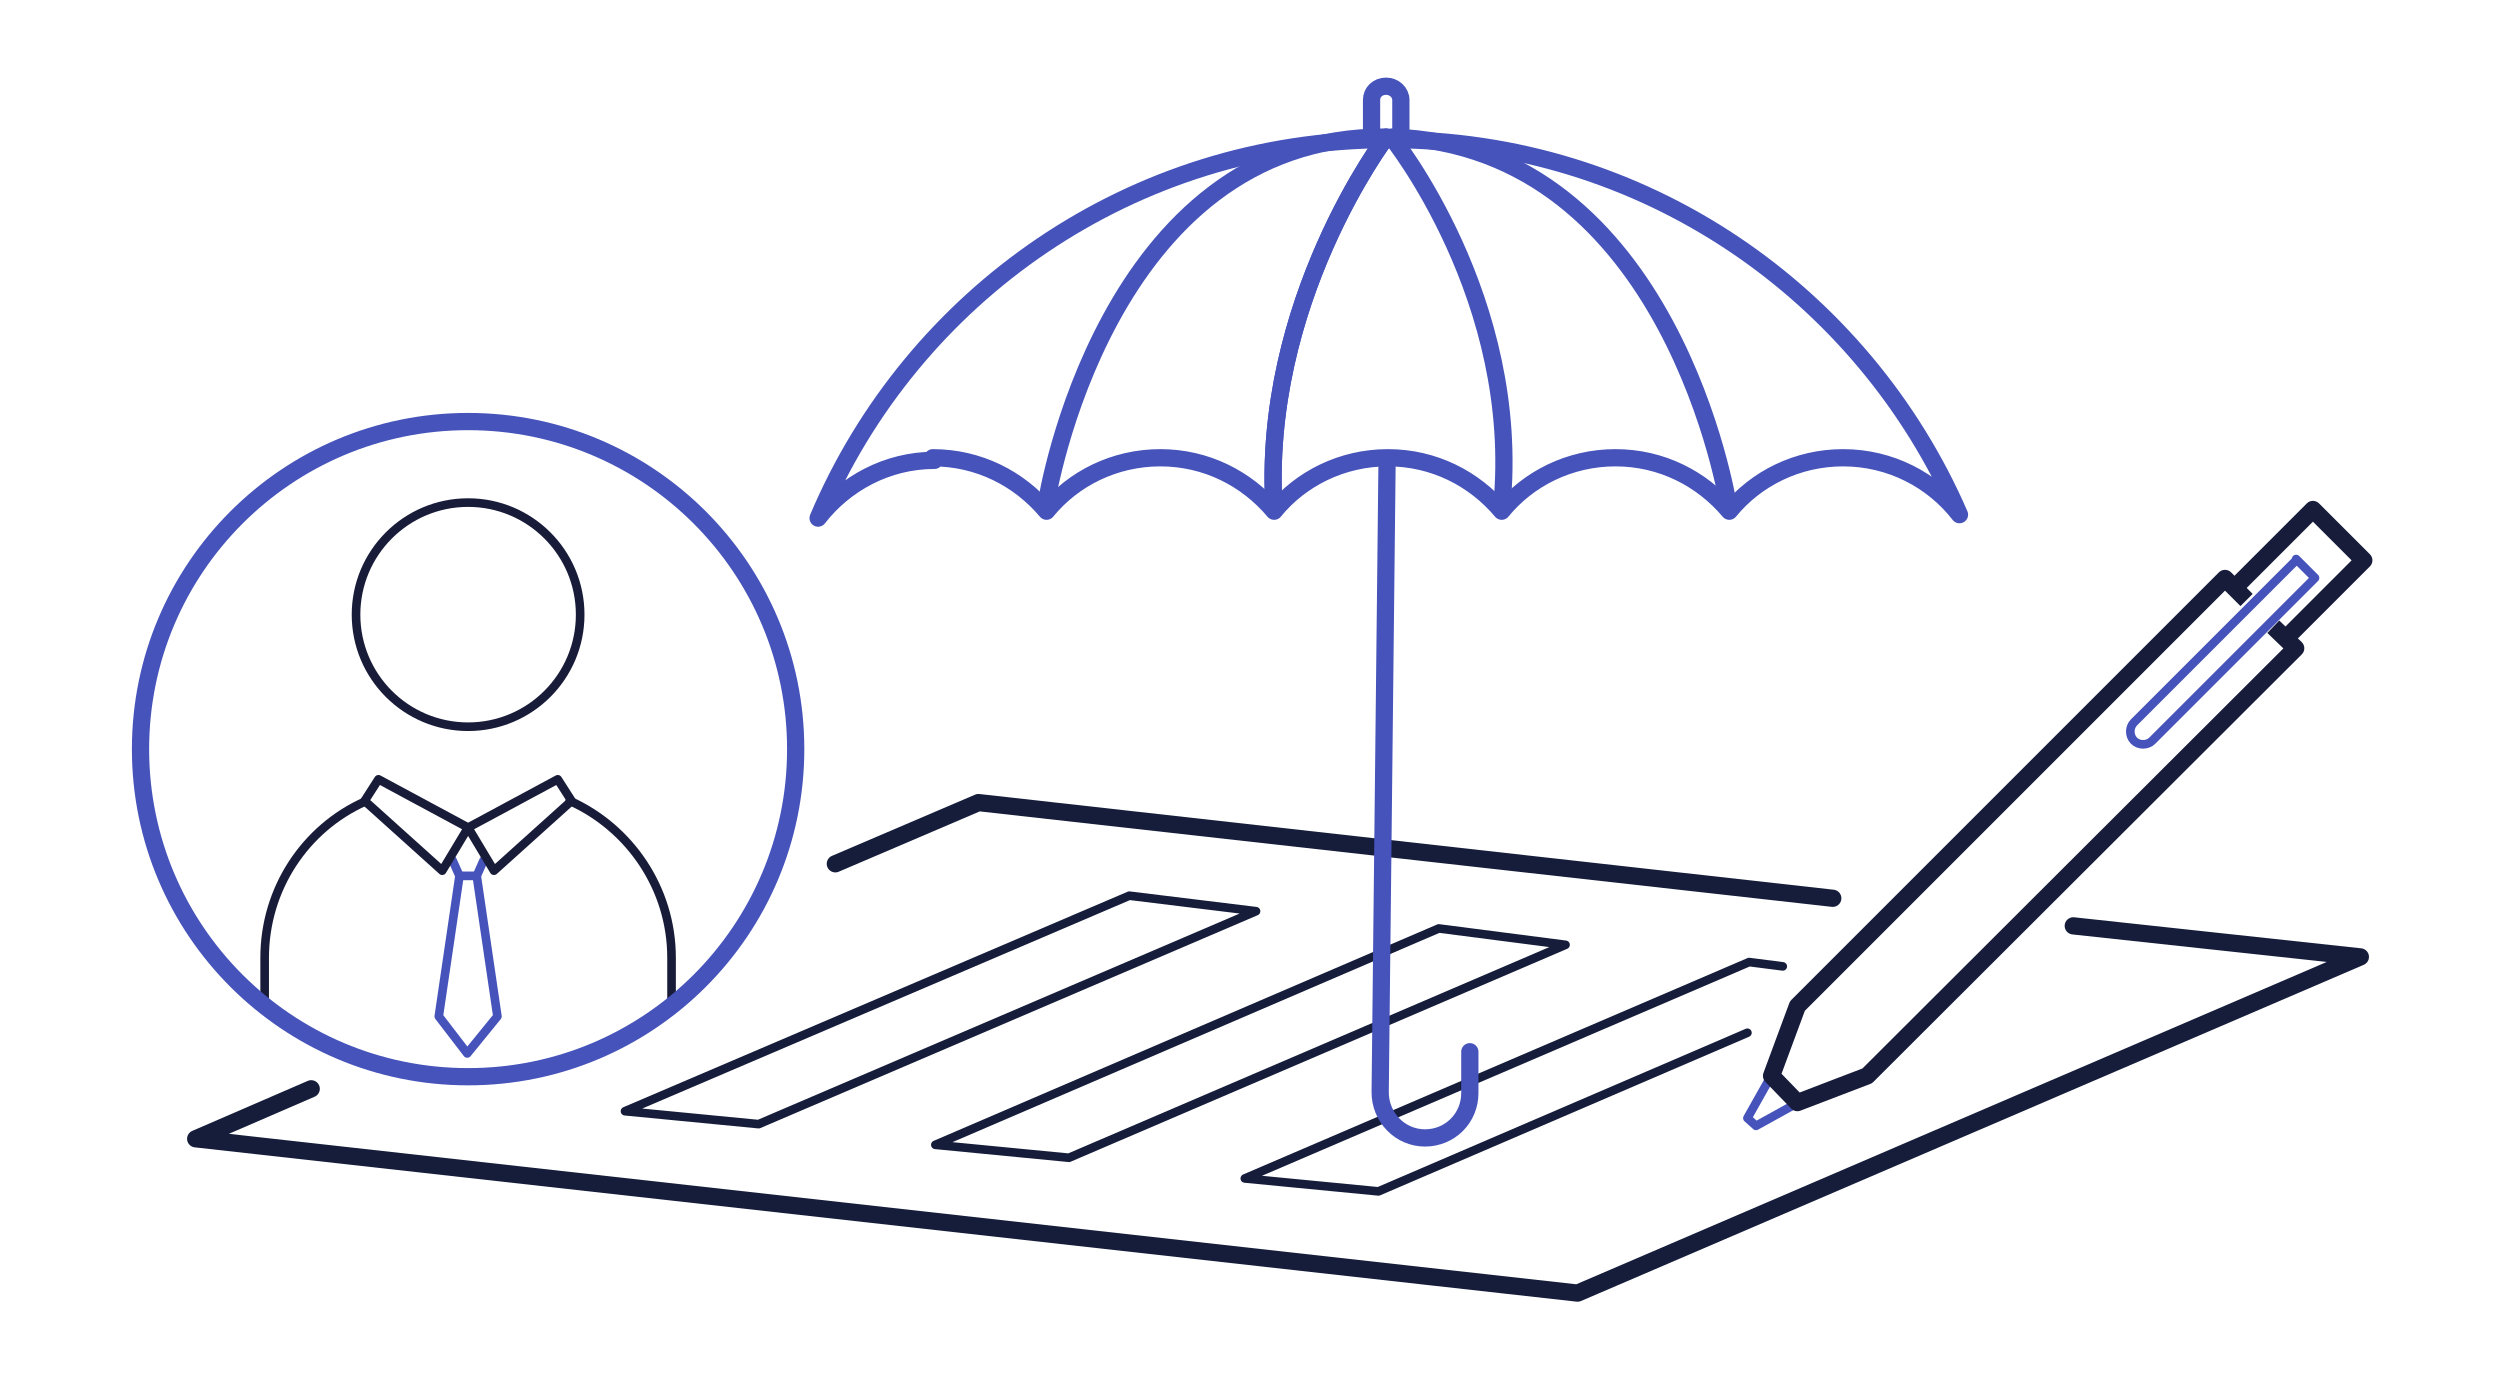
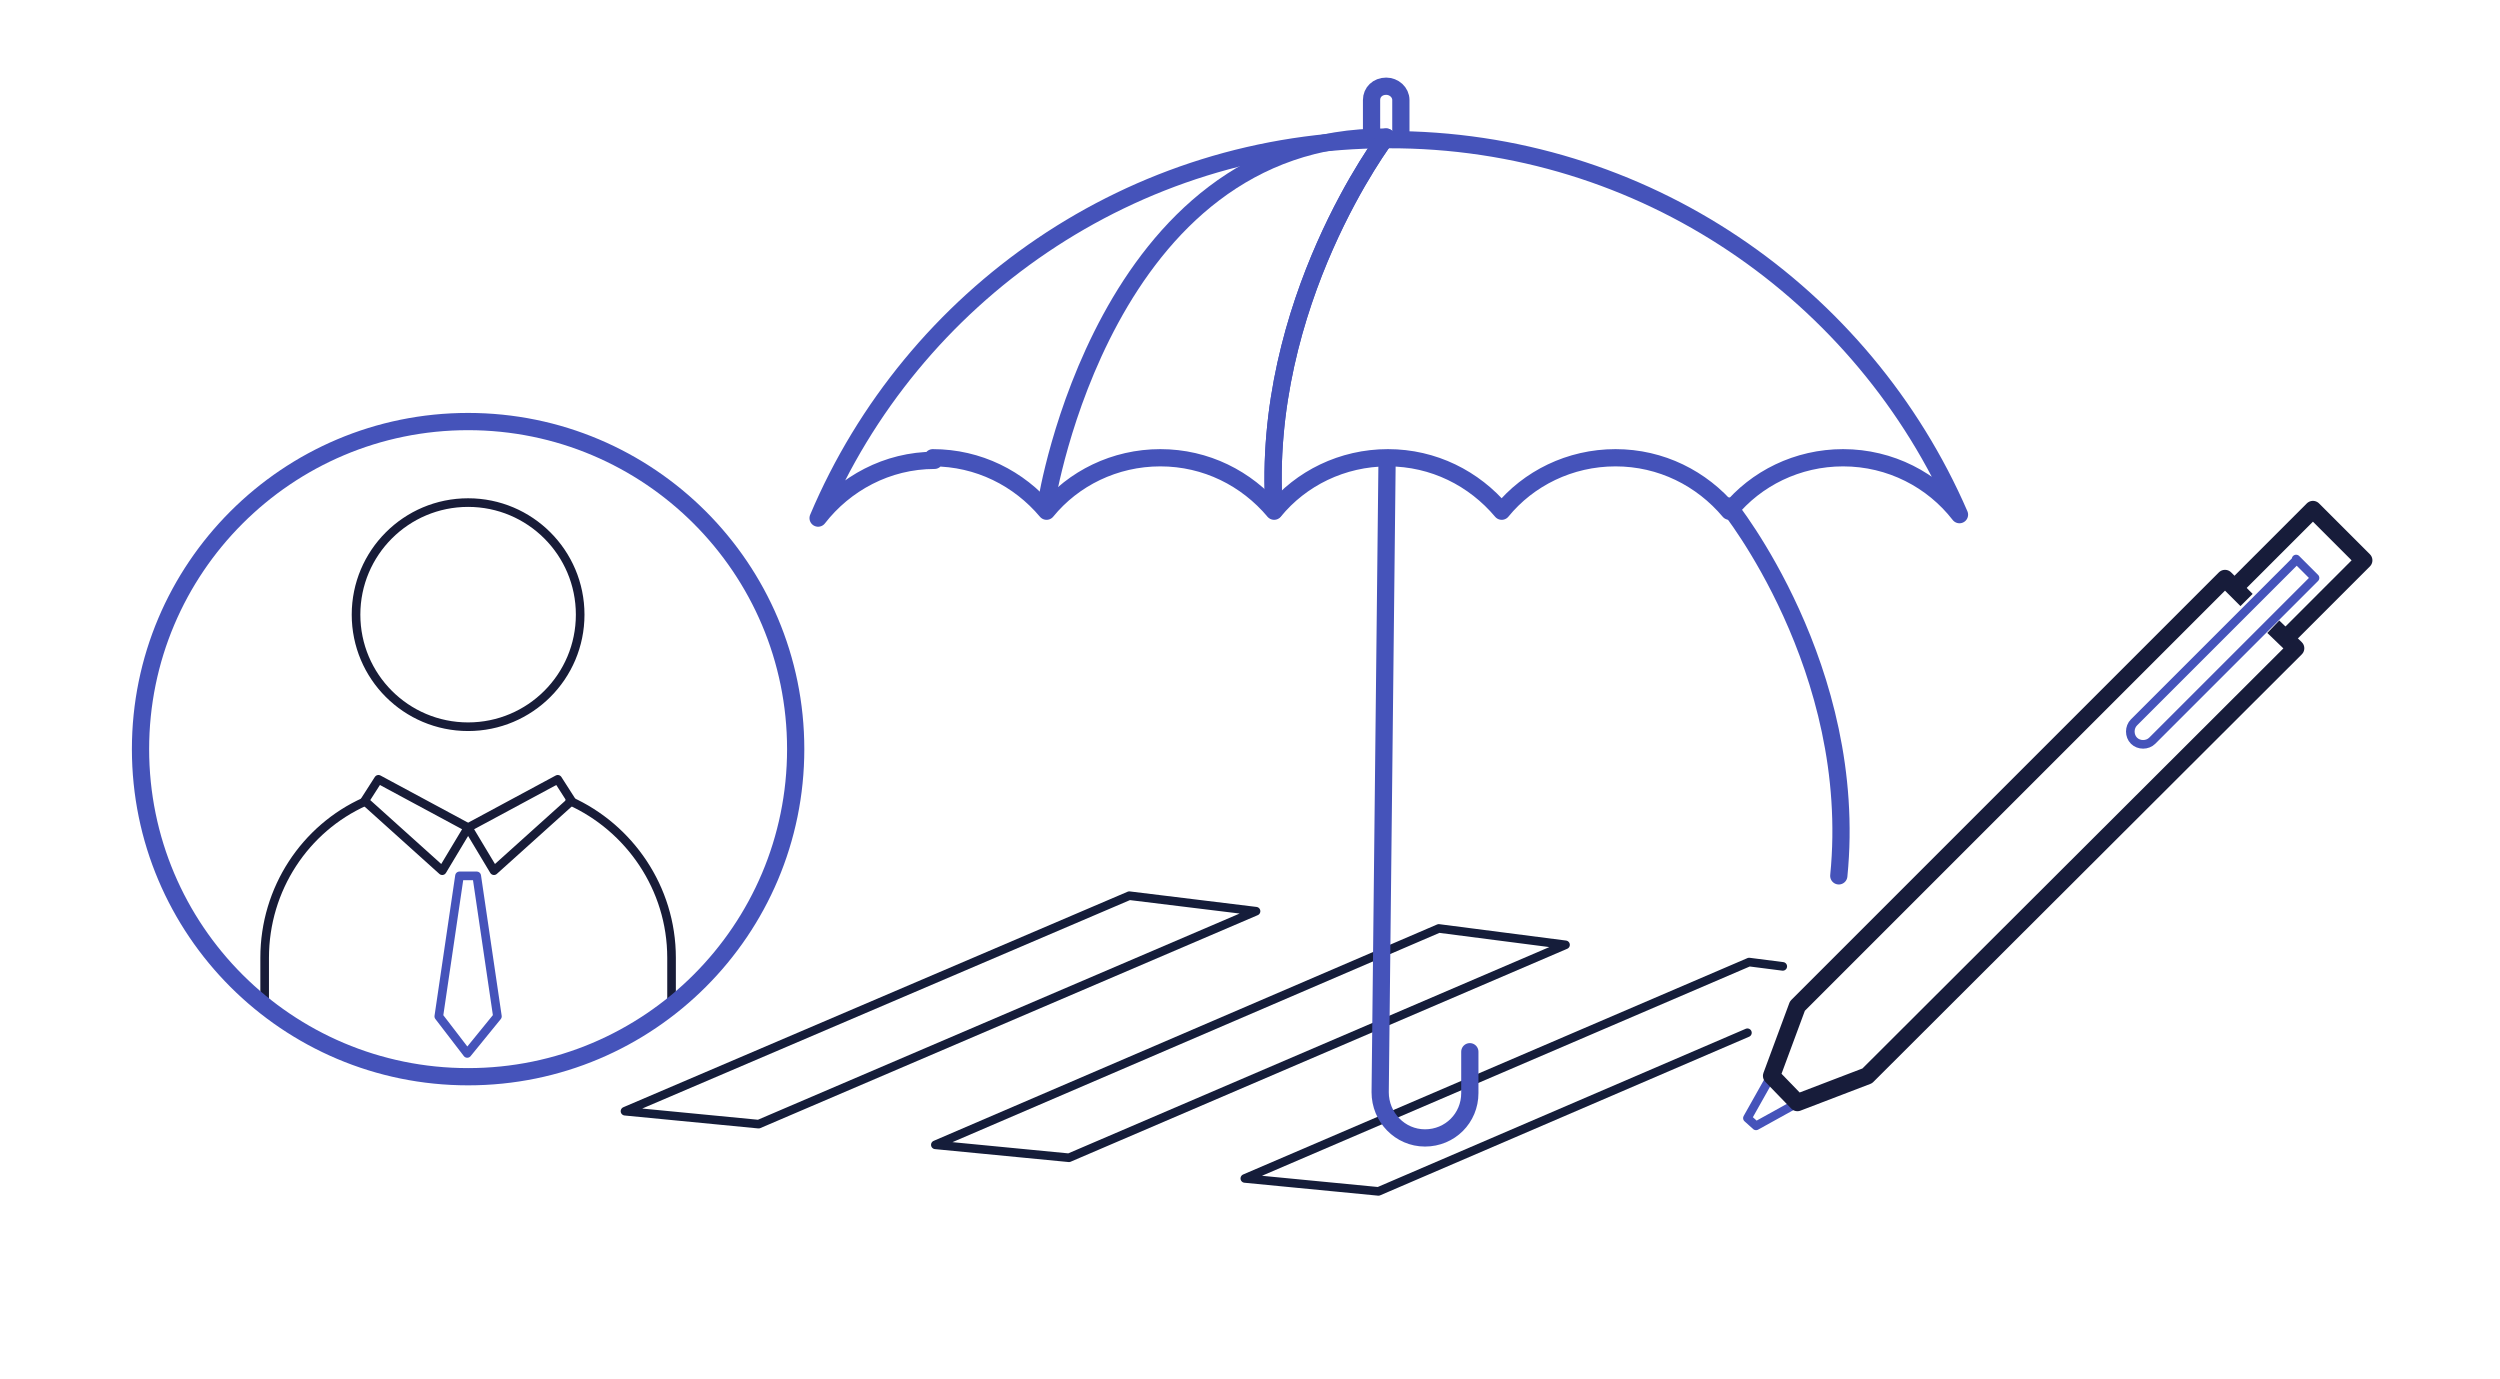
<svg xmlns="http://www.w3.org/2000/svg" id="icons" width="290" height="160" version="1.1" viewBox="0 0 290 160">
  <defs>
    <style>
      .st0, .st1, .st2, .st3, .st4, .st5 {
        stroke-linecap: round;
      }

      .st0, .st1, .st2, .st3, .st4, .st5, .st6 {
        fill: none;
        stroke-linejoin: round;
      }

      .st0, .st3 {
        stroke: #151d3a;
      }

      .st1 {
        stroke: #181c38;
      }

      .st2, .st3, .st5, .st6 {
        stroke-width: 2px;
      }

      .st2, .st6 {
        stroke: #171c3a;
      }

      .st4, .st5 {
        stroke: #4553ba;
      }
    </style>
  </defs>
-   <polyline class="st3" points="96.9 100.2 113.5 93.1 212.6 104.2" />
-   <polyline class="st3" points="240.5 107.4 273.8 111 183 150 22.7 132.1 36.1 126.3" />
  <g>
    <polygon class="st0" points="88 130.4 145.7 105.7 131 103.9 72.5 128.9 88 130.4" />
    <polygon class="st0" points="124 134.3 181.6 109.6 166.9 107.7 108.5 132.8 124 134.3" />
    <polyline class="st0" points="206.8 112.1 202.9 111.6 144.4 136.7 159.9 138.2 202.7 119.8" />
  </g>
  <g>
    <path class="st5" d="M159.1,15.8v-4.2c0-.9.7-1.6,1.7-1.6h0c.9,0,1.7.7,1.7,1.6v4.2" />
    <path class="st5" d="M108.2,53.1c5.3,0,10,2.4,13.2,6.2,3.1-3.8,7.9-6.2,13.2-6.2,5.3,0,10,2.4,13.2,6.2,3.1-3.8,7.9-6.2,13.2-6.2s10,2.4,13.2,6.2c3.1-3.8,7.9-6.2,13.2-6.2,5.3,0,10,2.4,13.2,6.2,3.1-3.8,7.9-6.2,13.2-6.2,5.5,0,10.4,2.6,13.5,6.6-11.1-25.6-36.6-43.6-66.3-43.5-29.7,0-55.2,18.1-66.1,43.9,3.1-4,8-6.7,13.5-6.7Z" />
    <path class="st5" d="M121.4,58.2s6.7-42.5,39.4-42.3c0,0-14.6,19.2-13,43.3" />
    <path class="st5" d="M160.8,15.9s-14.6,19.2-13,43.3" />
-     <path class="st5" d="M200.5,58.7s-6.5-41.8-39.1-42.8c0,0,15.2,18.8,12.8,42.9" />
+     <path class="st5" d="M200.5,58.7c0,0,15.2,18.8,12.8,42.9" />
    <path class="st5" d="M160.9,53.4l-.8,73.3c0,2.9,2.3,5.3,5.2,5.3h0c2.9,0,5.2-2.3,5.2-5.2v-4.8" />
  </g>
  <g>
    <polyline class="st4" points="208.4 128 203.7 130.6 202.7 129.7 205.4 124.9" />
    <path class="st4" d="M255.9,61.8h3.1v26.7c0,.8-.7,1.5-1.5,1.5h0c-.8,0-1.5-.7-1.5-1.5v-26.7h0Z" transform="translate(129.1 -159.8) rotate(45)" />
    <polyline class="st6" points="263.7 72.7 266.3 75.2 216.6 124.8 208.5 127.9 205.5 124.8 208.5 116.7 258.1 67.1 260.6 69.6" />
    <polyline class="st2" points="259.4 68 268.3 59.1 274.2 65 265.3 73.9" />
  </g>
  <g>
    <g>
      <g>
        <circle class="st1" cx="54.3" cy="71.3" r="13" />
        <path class="st1" d="M66.1,92.9c6.9,3.1,11.8,10.1,11.8,18.2v4.9" />
        <path class="st1" d="M42.3,93c-6.9,3.1-11.6,10.1-11.6,18.1v4.9" />
      </g>
      <g>
        <polygon class="st4" points="55.3 101.6 57.7 117.9 54.2 122.2 50.9 117.9 53.3 101.6 55.3 101.6" />
        <g>
-           <line class="st4" x1="56.1" y1="99.8" x2="55.3" y2="101.6" />
-           <line class="st4" x1="53.3" y1="101.6" x2="52.5" y2="99.8" />
-         </g>
+           </g>
      </g>
      <polygon class="st1" points="43.9 90.4 54.3 96 51.3 101 42.3 92.9 43.9 90.4" />
      <polygon class="st1" points="64.7 90.4 54.3 96 57.3 101 66.3 92.9 64.7 90.4" />
    </g>
    <circle class="st5" cx="54.3" cy="86.9" r="38" />
  </g>
</svg>